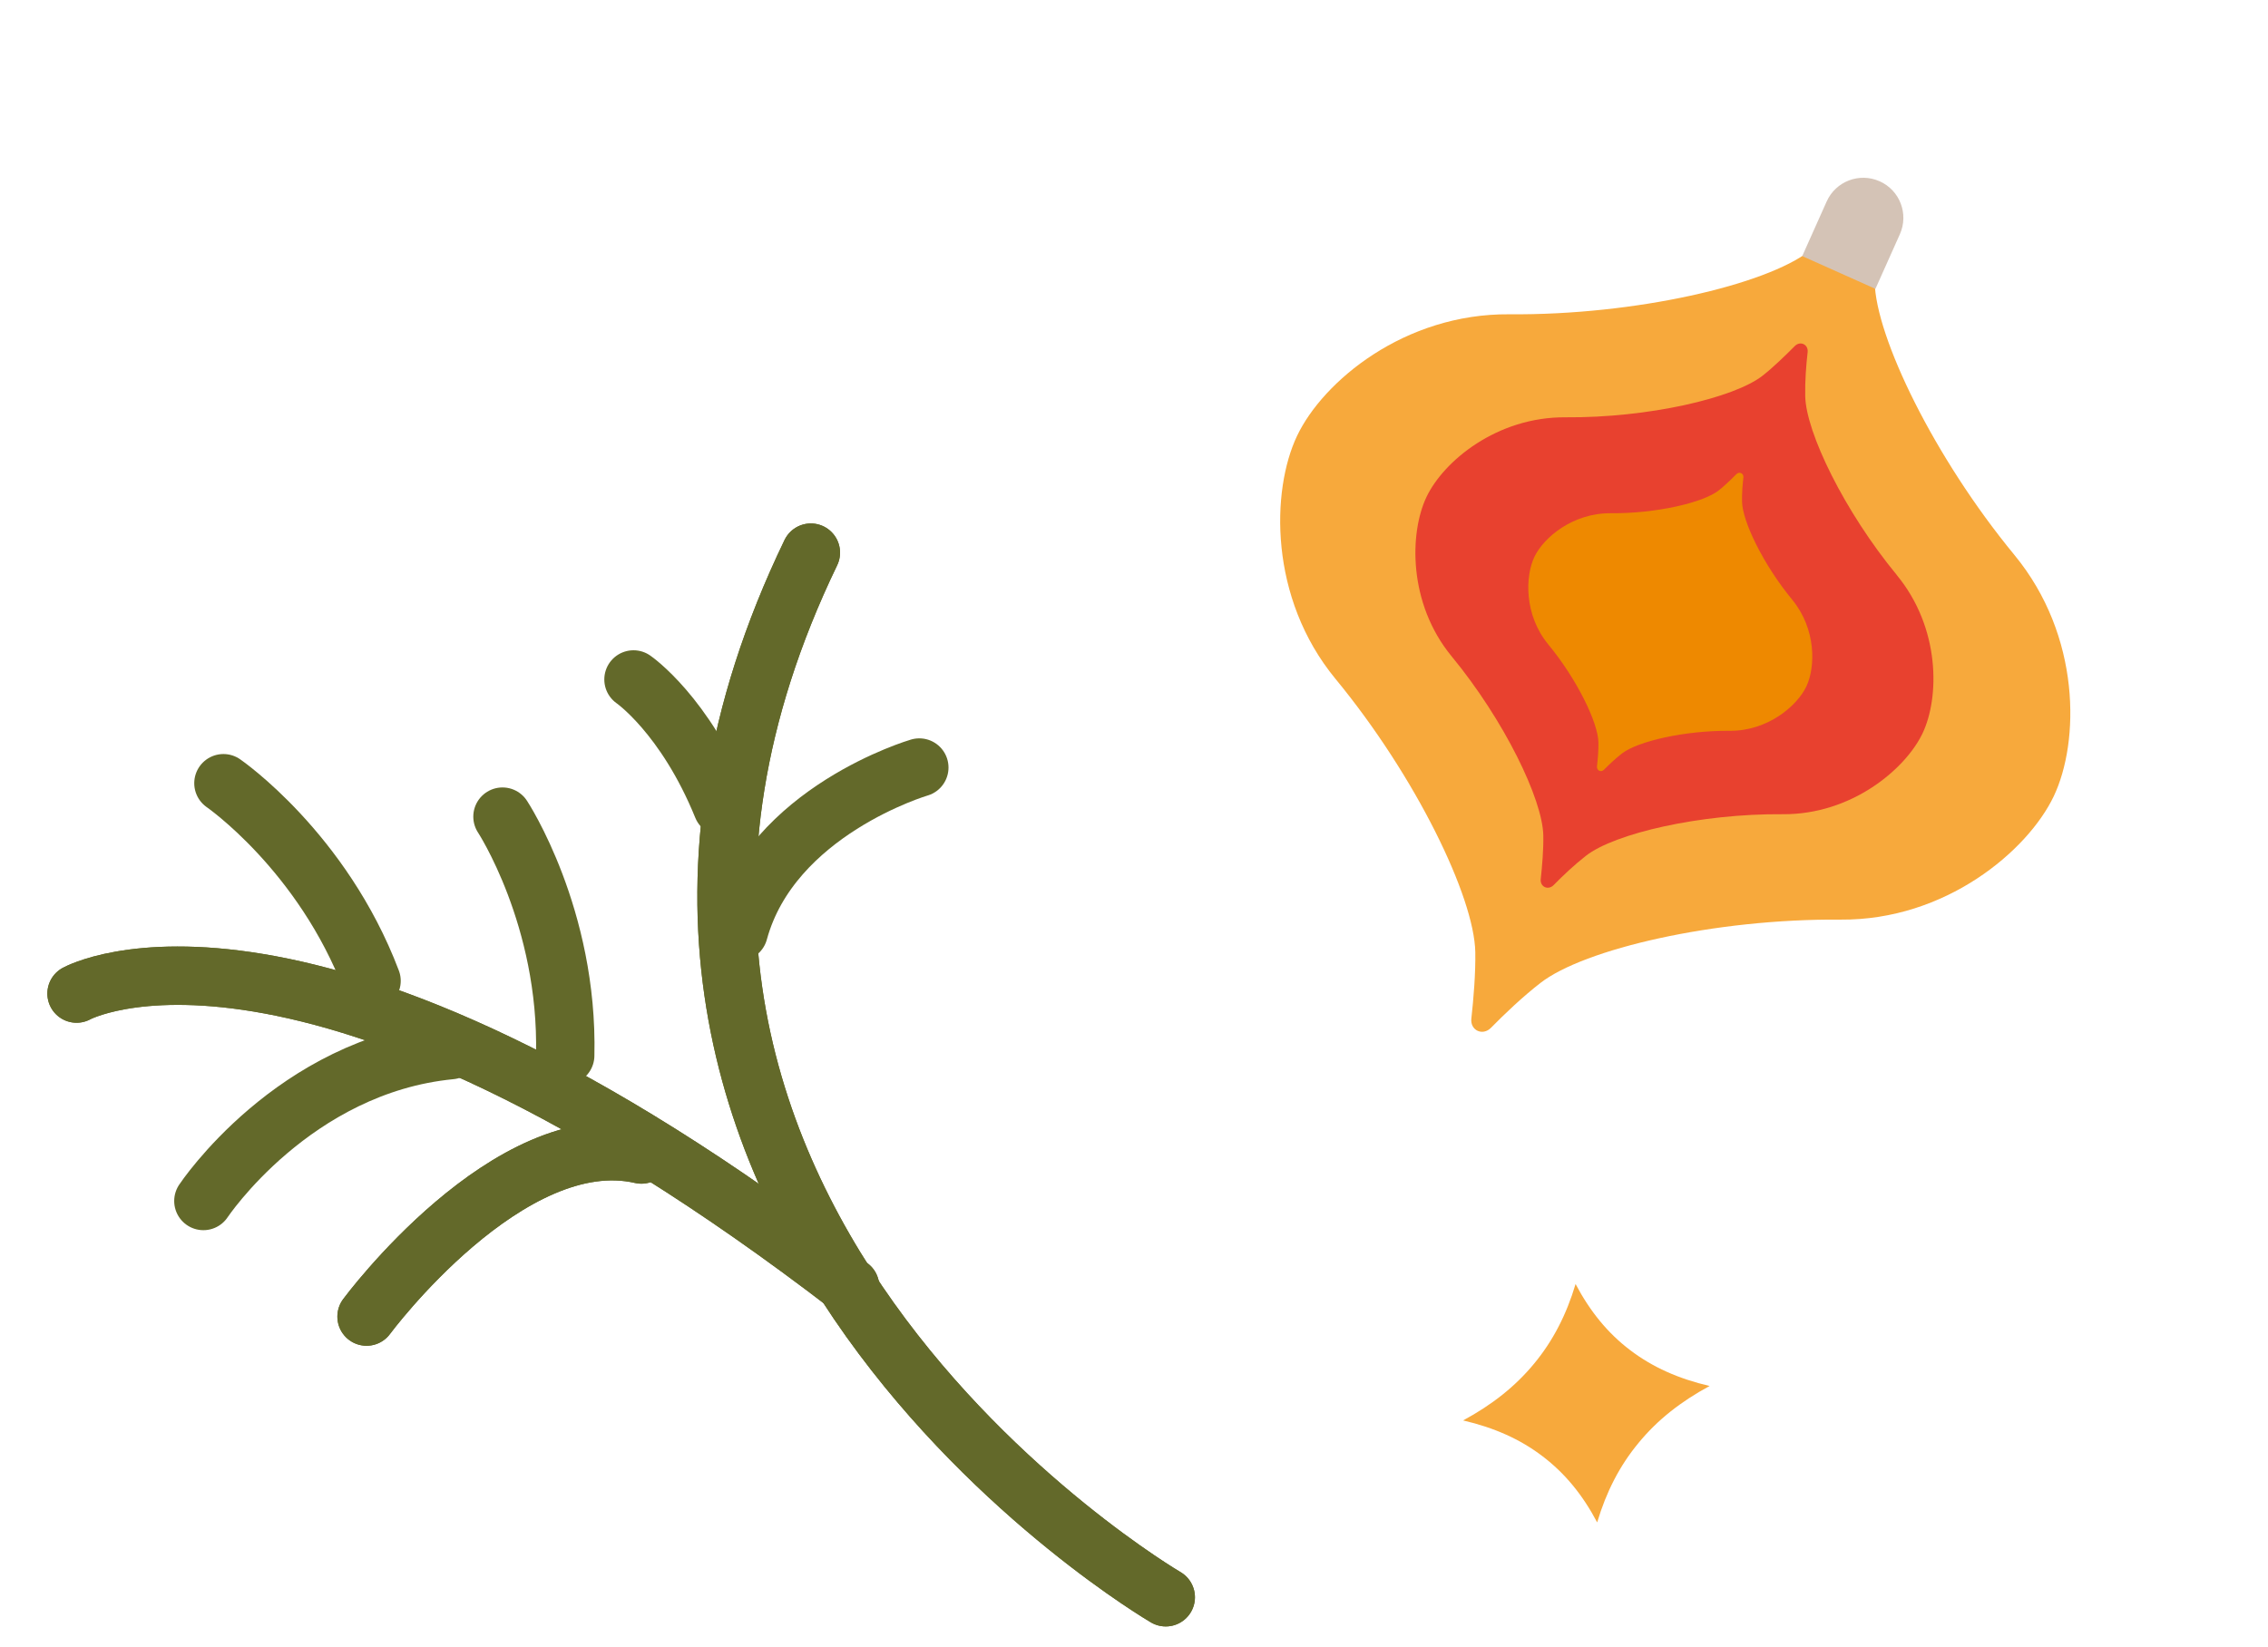
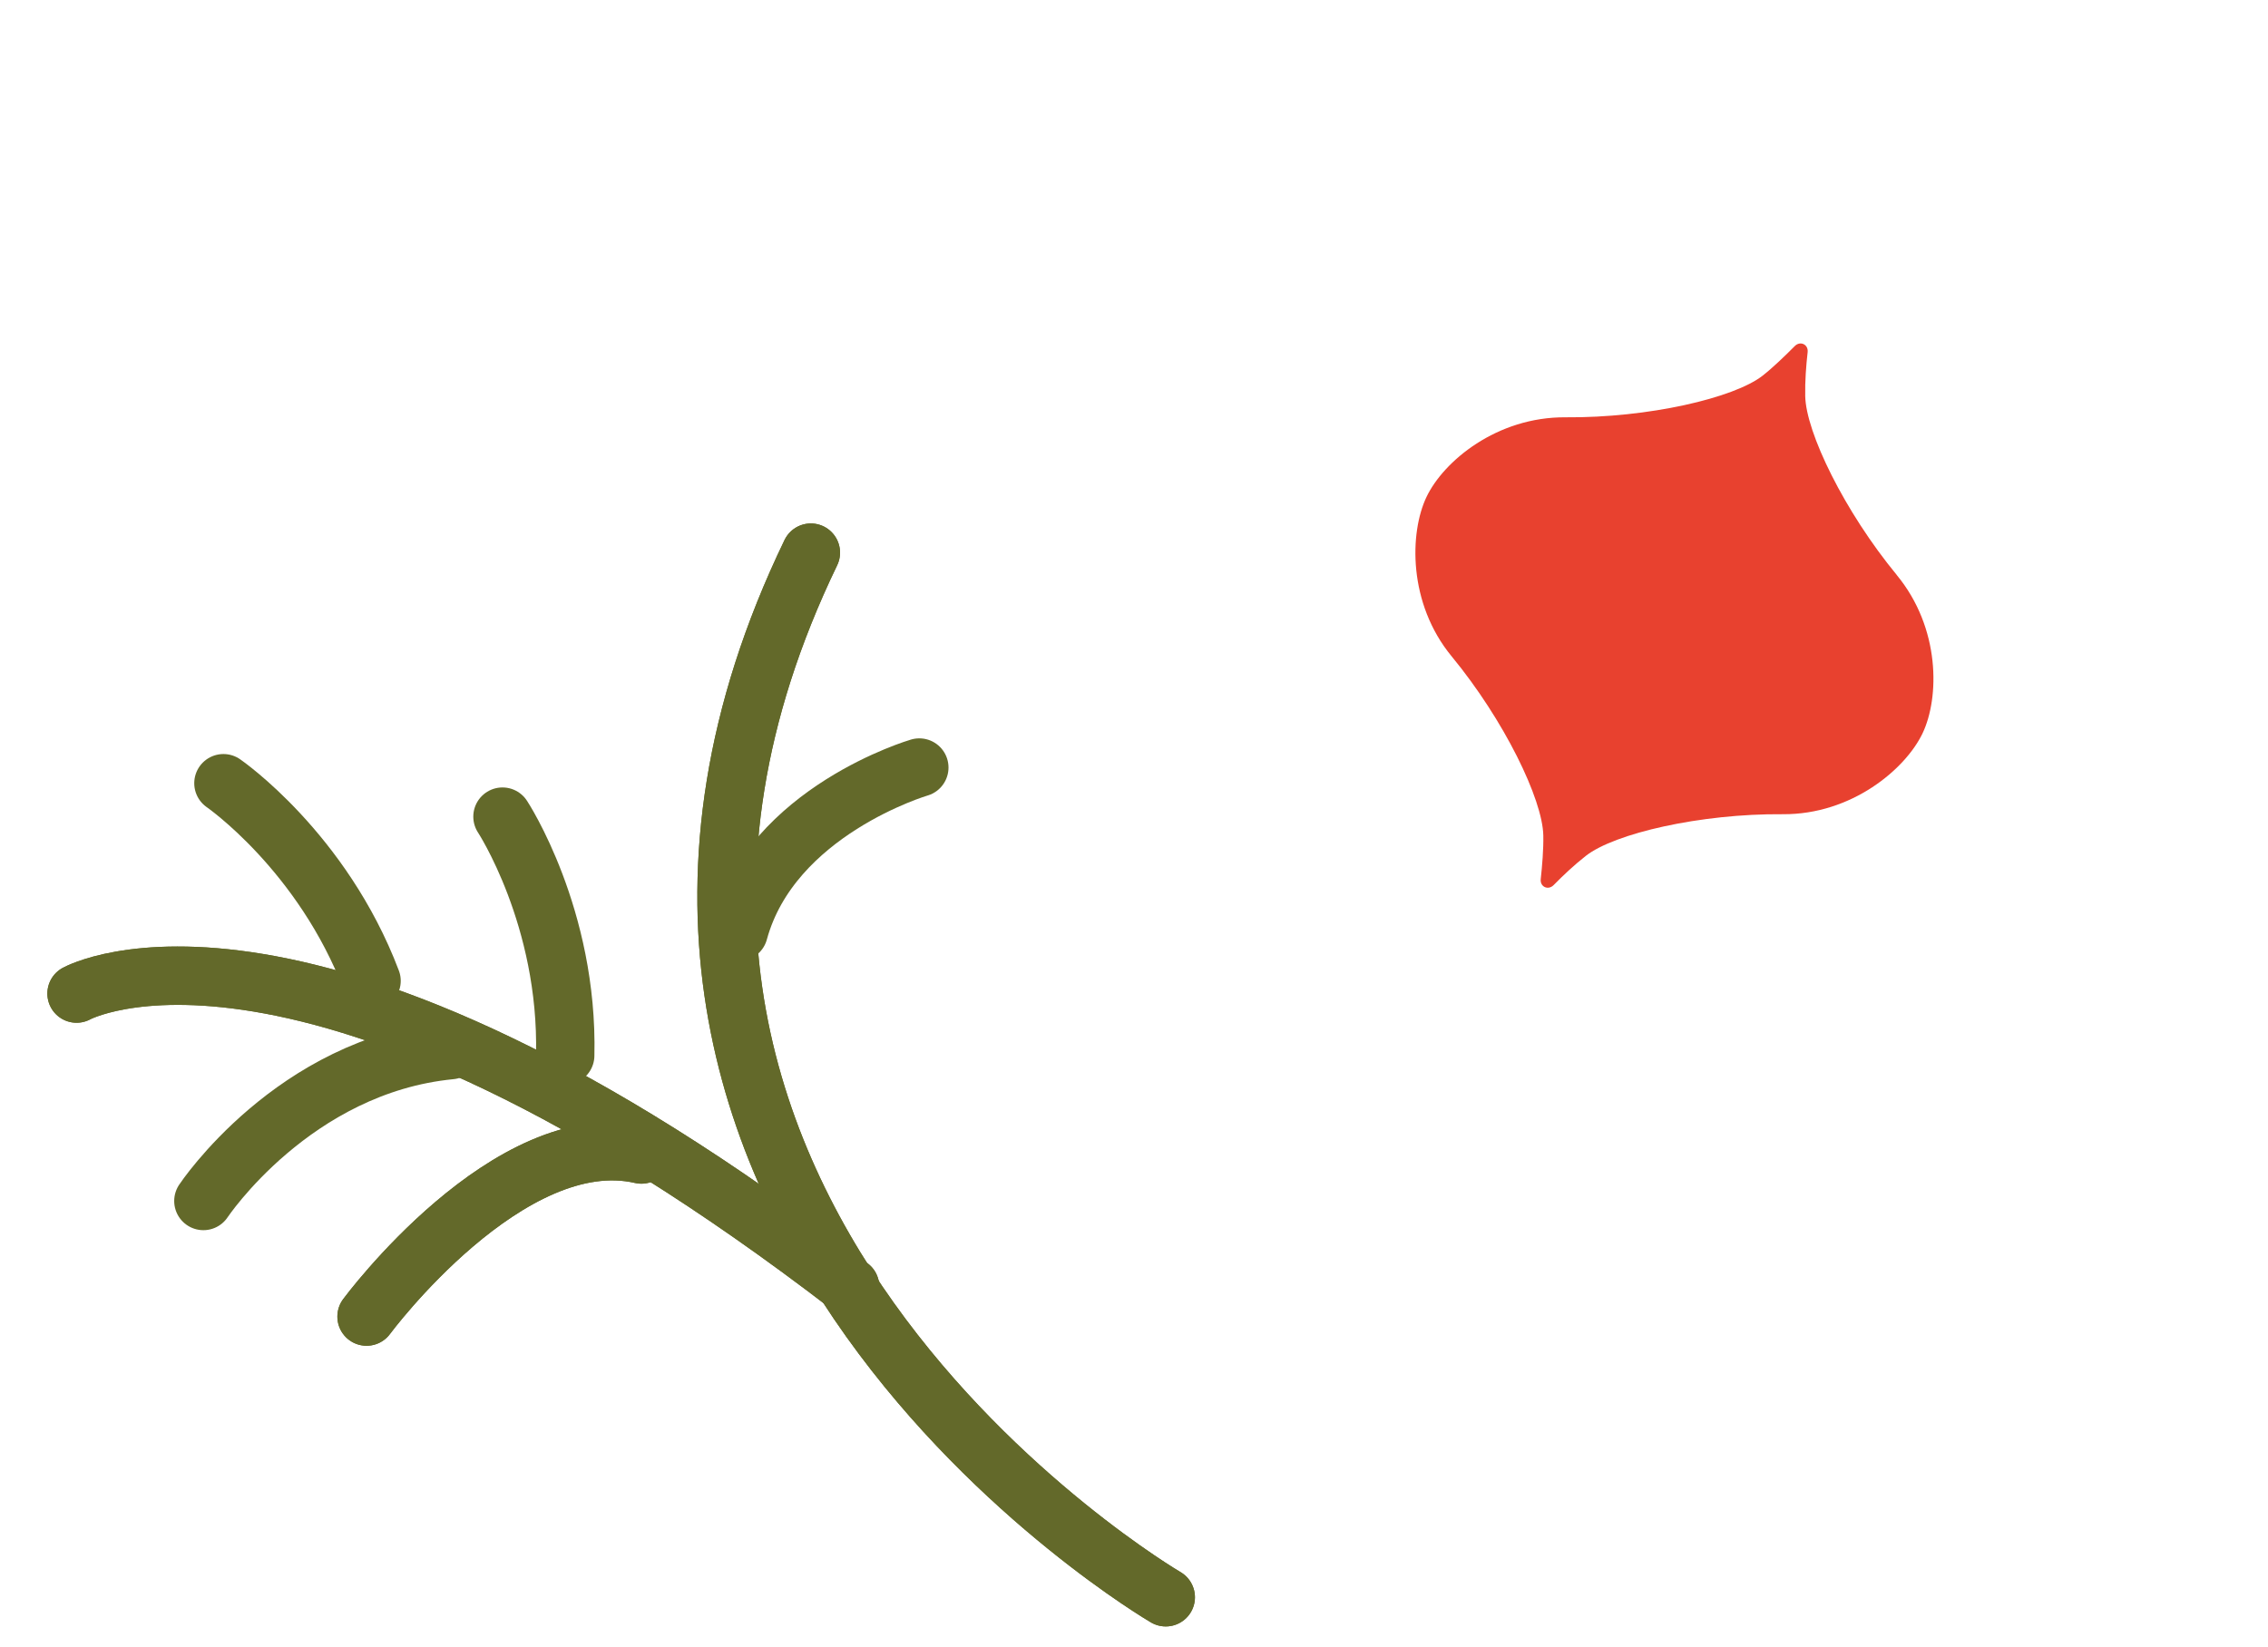
<svg xmlns="http://www.w3.org/2000/svg" width="106" height="77" viewBox="0 0 106 77" fill="none">
-   <path d="M94.148 25.945C90.405 21.401 87.663 15.758 87.616 13.173C87.598 12.11 87.685 10.994 87.791 10.052C87.854 9.501 87.269 9.22 86.876 9.613C86.186 10.31 85.303 11.162 84.58 11.726C82.543 13.318 76.433 14.742 70.544 14.693C65.636 14.653 61.836 17.827 60.623 20.373C59.41 22.919 59.296 27.953 62.419 31.74C66.163 36.284 68.904 41.927 68.951 44.512C68.968 45.503 68.871 46.681 68.767 47.618C68.705 48.169 69.295 48.447 69.684 48.05C70.347 47.376 71.153 46.611 71.987 45.96C74.024 44.368 80.134 42.944 86.023 42.993C90.93 43.034 94.77 39.775 95.984 37.231C97.197 34.685 97.271 29.737 94.15 25.948L94.148 25.947L94.148 25.945Z" fill="#F7A93C" />
  <path d="M88.654 26.886C86.2 23.907 84.402 20.206 84.371 18.512C84.357 17.814 84.414 17.083 84.484 16.466C84.525 16.104 84.142 15.921 83.885 16.177C83.433 16.633 82.853 17.192 82.378 17.564C81.043 18.607 77.038 19.54 73.176 19.509C69.958 19.483 67.466 21.563 66.671 23.232C65.875 24.901 65.801 28.202 67.847 30.686C70.301 33.666 72.097 37.365 72.13 39.06C72.142 39.71 72.077 40.482 72.01 41.097C71.969 41.458 72.355 41.639 72.611 41.38C73.045 40.937 73.575 40.437 74.122 40.009C75.457 38.965 79.463 38.033 83.322 38.065C86.541 38.089 89.058 35.954 89.854 34.285C90.649 32.617 90.697 29.369 88.652 26.886L88.653 26.887L88.654 26.886Z" fill="#E8412F" />
-   <path d="M83.765 28.039C82.418 26.406 81.434 24.376 81.418 23.449C81.41 23.065 81.442 22.665 81.481 22.328C81.504 22.129 81.293 22.028 81.152 22.169C80.904 22.42 80.585 22.726 80.326 22.929C79.594 23.501 77.397 24.013 75.28 23.994C73.516 23.98 72.15 25.121 71.713 26.035C71.277 26.952 71.235 28.76 72.358 30.122C73.705 31.755 74.689 33.784 74.706 34.71C74.713 35.067 74.677 35.49 74.639 35.826C74.617 36.026 74.829 36.125 74.969 35.982C75.207 35.74 75.499 35.466 75.797 35.232C76.529 34.659 78.726 34.148 80.843 34.166C82.607 34.18 83.987 33.01 84.423 32.095C84.858 31.179 84.885 29.4 83.763 28.038L83.765 28.039Z" fill="#EE8900" />
-   <path d="M87.849 8.474C88.794 8.896 89.217 10.003 88.795 10.949L87.652 13.504L84.231 11.973L85.373 9.42C85.796 8.476 86.904 8.052 87.848 8.475L87.849 8.474Z" fill="#D4C3B6" />
-   <path d="M79.903 64.796C78.553 65.525 77.462 66.384 76.581 67.457C75.695 68.527 75.074 69.742 74.647 71.173C73.974 69.896 73.149 68.883 72.097 68.083C71.046 67.28 69.829 66.743 68.382 66.406C69.732 65.677 70.822 64.817 71.704 63.746C72.588 62.676 73.21 61.459 73.638 60.029C74.312 61.304 75.135 62.32 76.188 63.119C77.24 63.92 78.457 64.459 79.903 64.796Z" fill="#F7A93C" />
  <path d="M54.484 74.673C54.484 74.673 23.164 56.364 37.897 25.836" stroke="#63692A" stroke-width="2.729" stroke-linecap="round" stroke-linejoin="round" />
  <path d="M3.578 46.45C3.578 46.45 14.215 40.541 39.731 60.153" stroke="#63692A" stroke-width="2.729" stroke-linecap="round" stroke-linejoin="round" />
  <path d="M9.506 56.147C9.506 56.147 13.714 49.805 21.062 49.094" stroke="#63692A" stroke-width="2.729" stroke-linecap="round" stroke-linejoin="round" />
  <path d="M17.132 61.551C17.132 61.551 23.792 52.546 29.977 53.974" stroke="#63692A" stroke-width="2.729" stroke-linecap="round" stroke-linejoin="round" />
  <path d="M54.484 74.673C54.484 74.673 23.164 56.364 37.897 25.836" stroke="#63692A" stroke-width="2.729" stroke-linecap="round" stroke-linejoin="round" />
  <path d="M3.578 46.45C3.578 46.45 14.215 40.541 39.731 60.153" stroke="#63692A" stroke-width="2.729" stroke-linecap="round" stroke-linejoin="round" />
  <path d="M17.132 61.551C17.132 61.551 23.792 52.546 29.977 53.974" stroke="#63692A" stroke-width="2.729" stroke-linecap="round" stroke-linejoin="round" />
  <path d="M10.443 36.616C10.443 36.616 15.068 39.801 17.365 45.856" stroke="#63692A" stroke-width="2.729" stroke-linecap="round" stroke-linejoin="round" />
  <path d="M23.485 38.178C23.485 38.178 26.569 42.872 26.416 49.346" stroke="#63692A" stroke-width="2.729" stroke-linecap="round" stroke-linejoin="round" />
  <path d="M42.966 35.883C42.966 35.883 36.068 37.9 34.524 43.565" stroke="#63692A" stroke-width="2.729" stroke-linecap="round" stroke-linejoin="round" />
-   <path d="M29.608 31.765C29.608 31.765 32.011 33.415 33.759 37.715" stroke="#63692A" stroke-width="2.729" stroke-linecap="round" stroke-linejoin="round" />
</svg>